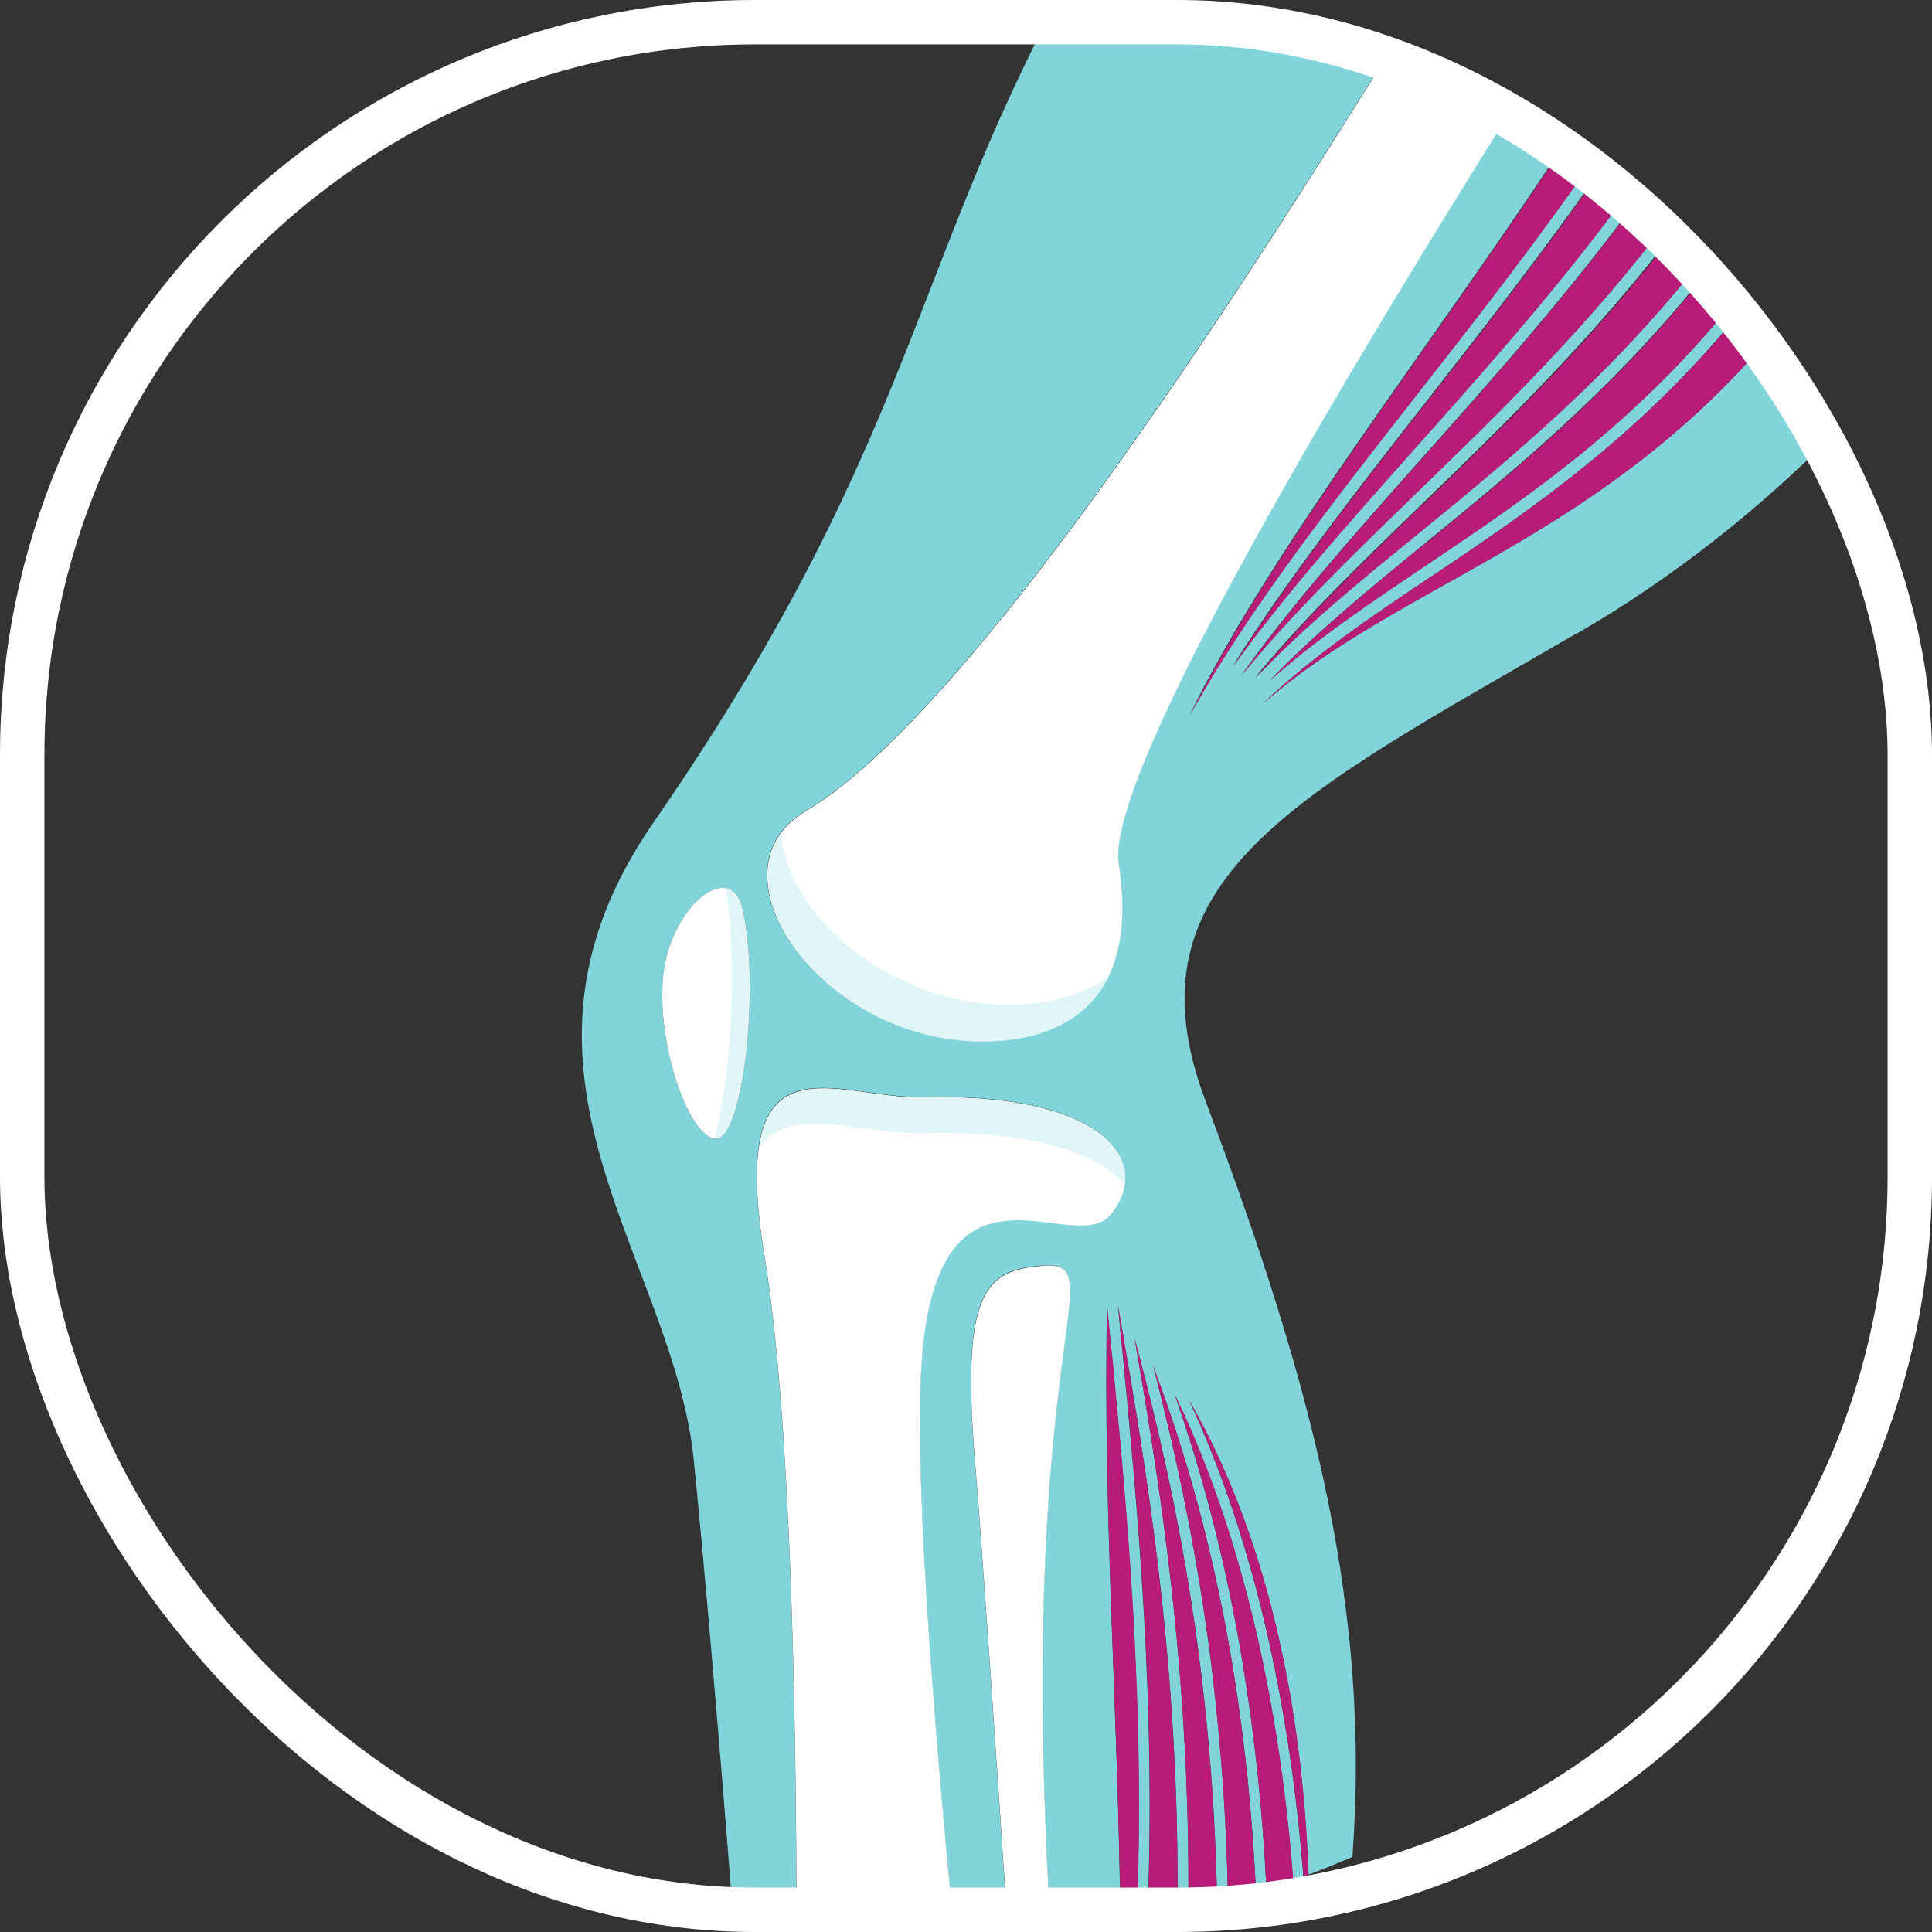
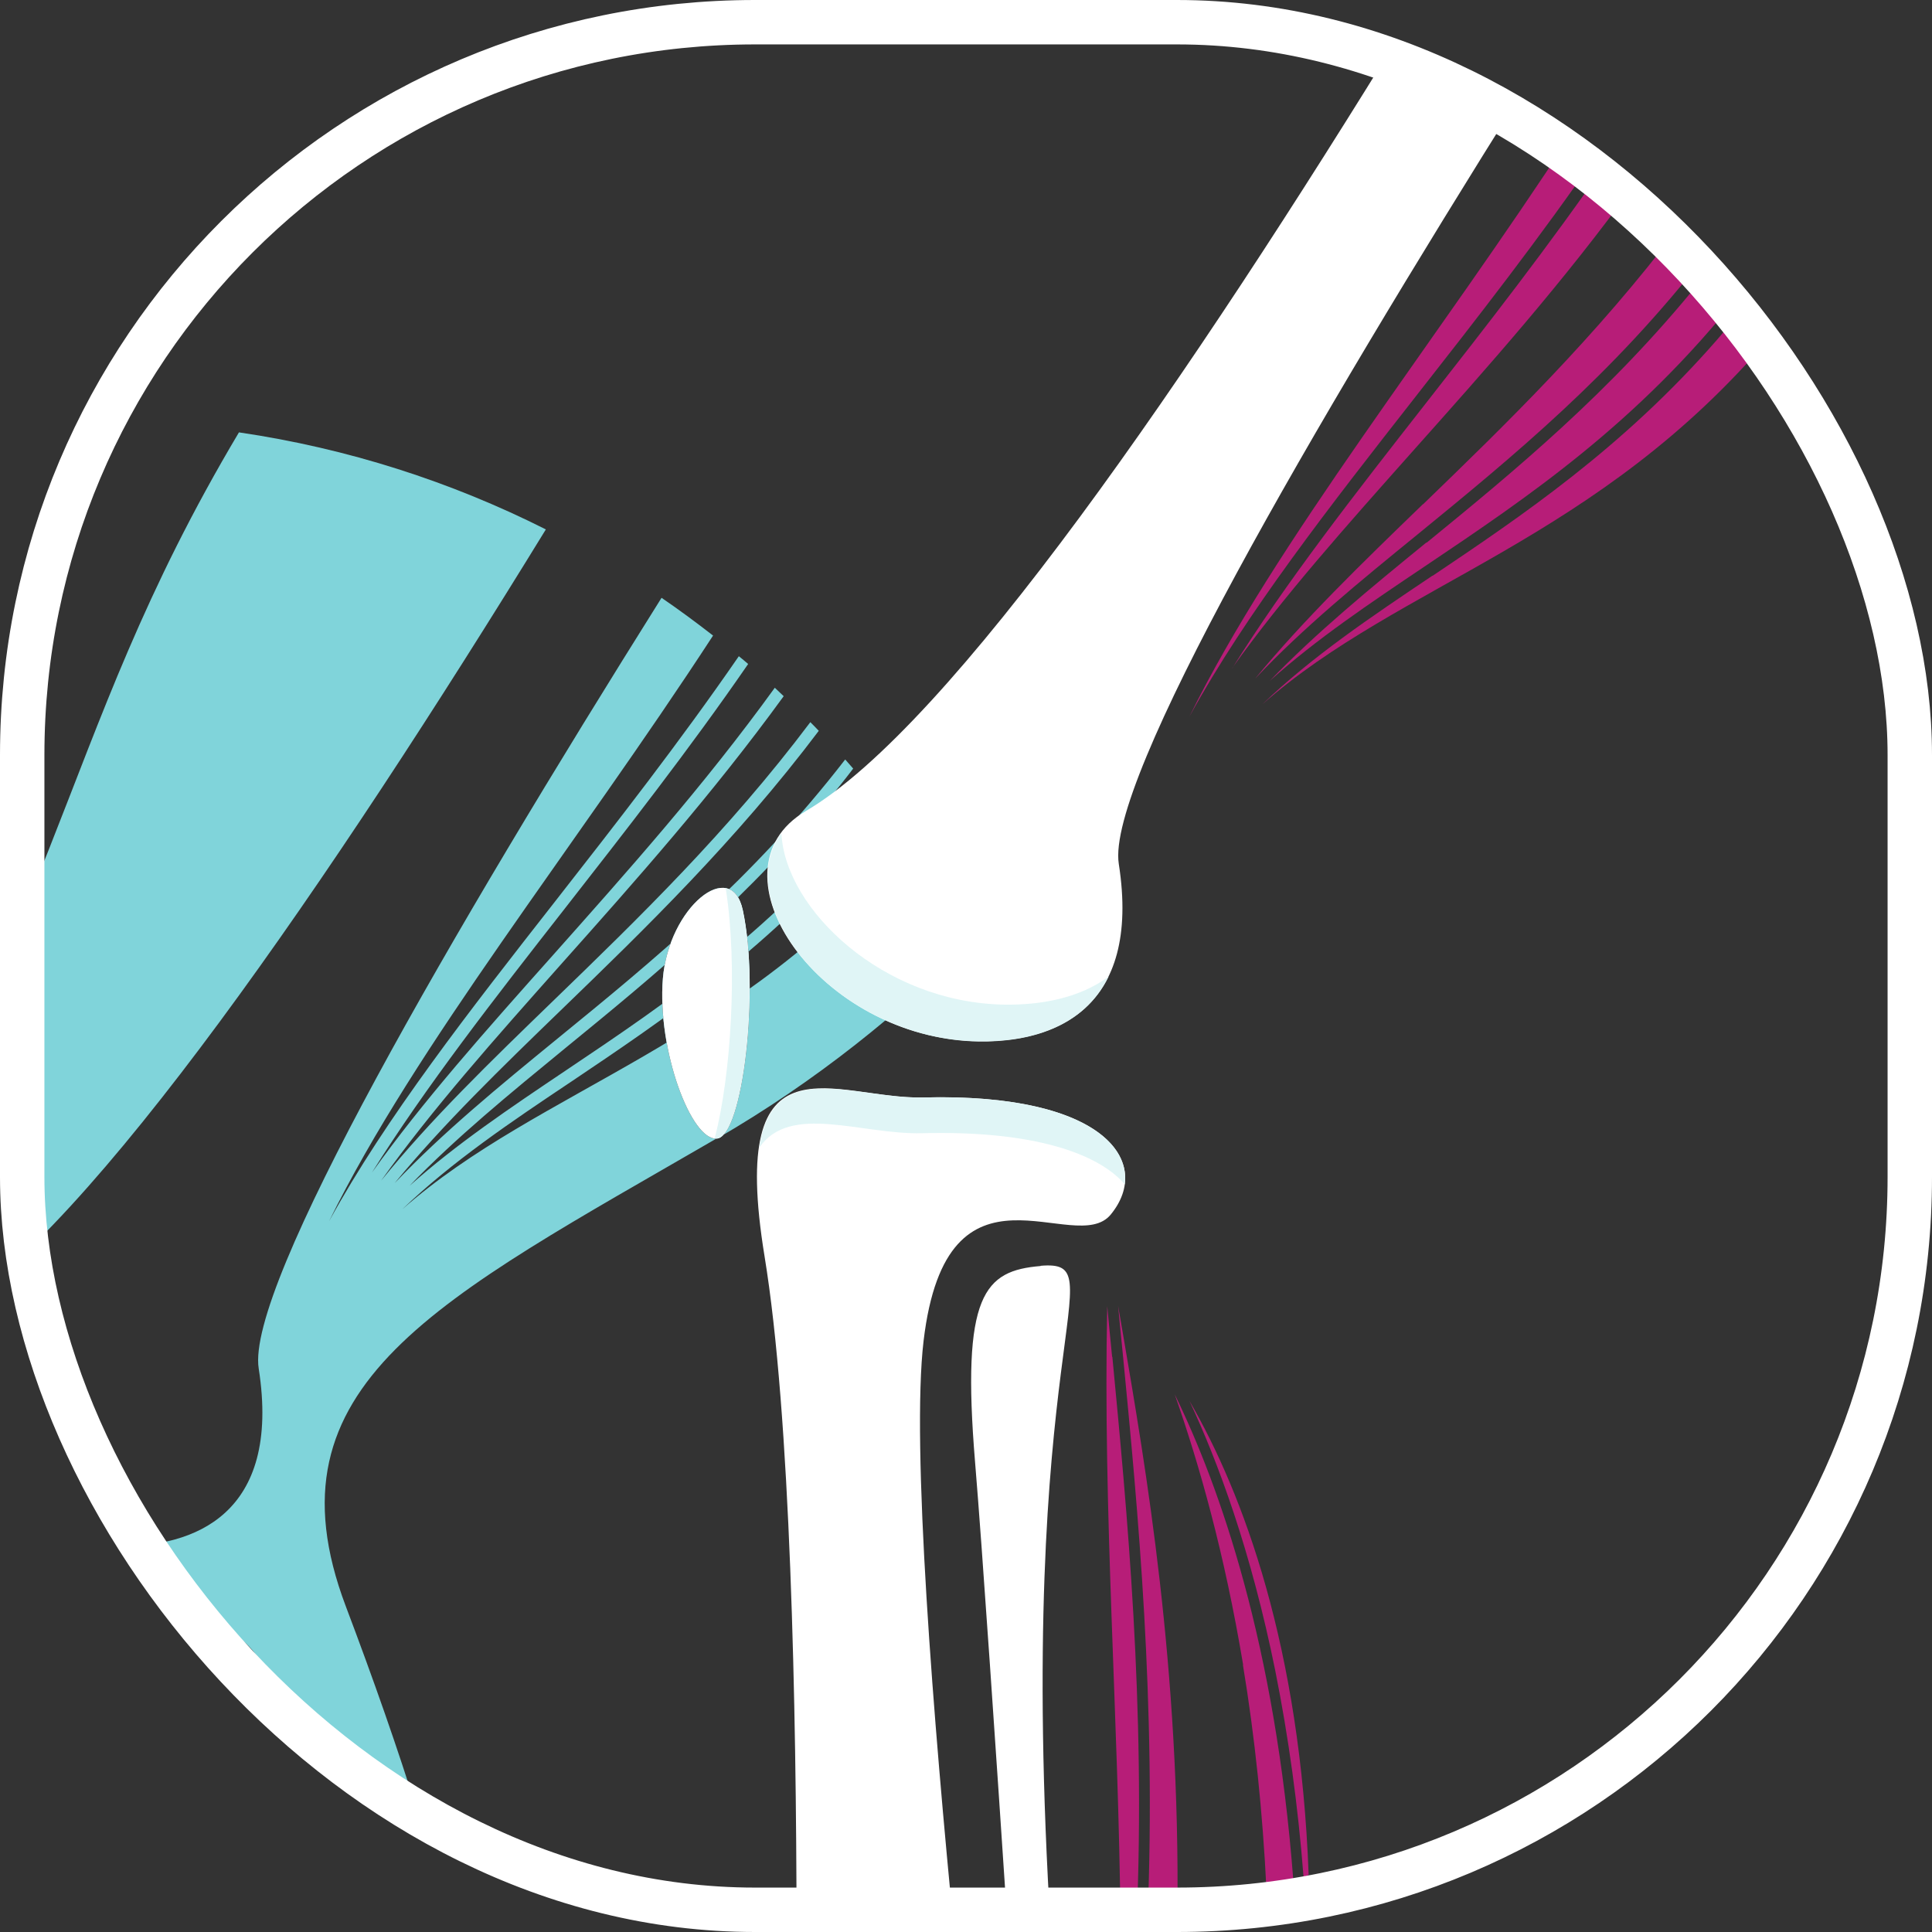
<svg xmlns="http://www.w3.org/2000/svg" id="Layer_2" data-name="Layer 2" viewBox="0 0 87 87">
  <rect x="0" y="0" width="87" height="87" fill="#333333" stroke="none" />
  <defs>
    <style>
      .cls-1, .cls-2 {
        fill: none;
      }

      .cls-3 {
        clip-path: url(#clippath);
      }

      .cls-4 {
        fill: #fff;
      }

      .cls-5 {
        fill: #80d4da;
      }

      .cls-6 {
        fill: #b71d78;
      }

      .cls-7 {
        fill: #e0f5f6;
      }

      .cls-2 {
        stroke: #fff;
        stroke-miterlimit: 10;
        stroke-width: 2px;
      }
    </style>
    <clipPath id="clippath">
      <path class="cls-1" d="M34,1h19c18.21,0,33,14.79,33,33v19c0,18.21-14.79,33-33,33h-19C15.79,86,1,71.21,1,53v-19C1,15.79,15.79,1,34,1Z" />
    </clipPath>
  </defs>
  <g id="Layer_1-2" data-name="Layer 1">
    <g class="cls-3">
-       <path class="cls-5" d="M32.29,51.27c-1.16,.13-2.7-3.99-2.44-7.2,.26-3.21,3.08-5.5,3.6-3.08,.77,3.6,0,10.15-1.16,10.28m38.72-22.74c4.44-2.57,8.28-5.68,11.57-8.98-.86-1.54-1.81-3.01-2.84-4.43-7.8,9.24-16.68,11.11-22.91,16.6,2.26-2.16,4.87-3.92,7.67-5.79,4-2.69,8.54-5.74,12.81-10.63,.46-.52,.91-1.06,1.34-1.61-.11-.14-.22-.28-.34-.43-4.61,5.82-9.53,9.13-14.12,12.21-2.53,1.7-4.91,3.3-7.03,5.19,2.09-2.17,4.49-4.13,7.05-6.23,3.88-3.17,8.27-6.76,12.32-11.78,.21-.26,.41-.52,.61-.78-.12-.14-.24-.27-.36-.41-4.17,5.39-8.69,9.09-12.92,12.54-2.68,2.19-5.19,4.25-7.37,6.54,2.18-2.65,4.78-5.17,7.56-7.86,3.66-3.54,7.8-7.55,11.54-12.51-.12-.13-.25-.26-.38-.39-3.71,4.93-7.75,8.84-11.54,12.51-2.87,2.78-5.56,5.38-7.79,8.14,2.28-3.2,5.12-6.39,8.16-9.81,3.28-3.68,6.76-7.59,9.97-12.01-.13-.13-.27-.25-.4-.38-3.2,4.43-6.69,8.33-9.97,12.02-3.04,3.41-5.88,6.6-8.17,9.81,2.41-3.85,5.51-7.83,8.71-11.92,2.71-3.47,5.57-7.12,8.23-10.98-.14-.12-.28-.24-.42-.35-2.66,3.86-5.52,7.52-8.24,11-3.9,4.98-7.66,9.79-10.21,14.44,3.87-7.88,11.07-16.82,17.29-26.37-.76-.59-1.53-1.16-2.32-1.7-9.47,15.09-18.73,31-18.14,34.71,1.03,6.61-2.97,8.04-6.31,7.99-7.15-.11-12.4-7.66-7.78-10.37,6.53-3.84,17.33-19.63,27.02-35.41-4.27-2.15-8.92-3.65-13.82-4.37-8.54,14.34-7.6,22.3-20.06,40.32-7.79,11.27,.88,19.51,1.82,28.69,.44,4.32,1.17,12.8,1.77,20.53,.94,.21,1.89,.38,2.85,.53,0-10.02-.27-23.09-1.44-30.24-1.69-10.32,3.19-7.06,7.16-7.16,8.22-.21,10.32,2.95,8.43,5.27-1.61,1.96-7.37-3.16-8.43,5.69-.56,4.71,.44,17.11,1.41,26.97,.81,0,1.61-.03,2.41-.07-.55-8.27-1.18-17.59-1.5-21.42-.63-7.59,.42-8.64,2.95-8.85,3.49-.29-1.22,3.2,.47,30.13,1.06-.1,2.1-.24,3.13-.42-.08-9.41-.8-18.64-.6-27.9,.07,.74,.14,1.5,.22,2.28,.67,6.92,1.51,15.7,1.1,25.49,.16-.03,.33-.06,.49-.09,.41-9.77-.44-18.53-1.1-25.44-.08-.77-.15-1.52-.22-2.25,.07,.39,.14,.8,.21,1.21,1.05,6.08,2.6,15.08,2.47,26.19,.16-.04,.33-.08,.49-.11,.12-10.89-1.37-19.75-2.42-25.82,1.41,5.28,3.51,13.88,3.72,25.49,.16-.04,.33-.09,.49-.13-.06-3.37-.28-6.69-.67-9.95-.69-5.85-1.78-10.59-2.7-14.15,1.66,4.39,4.1,12.22,4.63,23.72,.16-.05,.31-.1,.47-.15-.17-3.49-.52-6.86-1.06-10.12-.83-5.04-1.97-9.01-3.08-12.18,2.03,4.17,4.53,11.26,5.34,21.89,.15-.06,.31-.11,.46-.17-.25-3.23-.68-6.32-1.27-9.27-1.09-5.4-2.58-9.41-3.87-12.17,2.44,4.21,4.99,11.12,5.37,21.35,.67-.25,1.33-.52,1.98-.8,.81-10.98-1.62-20.83-6.61-34.03-3.79-10.03,4.18-13.8,16.71-21.07" />
+       <path class="cls-5" d="M32.29,51.27c-1.16,.13-2.7-3.99-2.44-7.2,.26-3.21,3.08-5.5,3.6-3.08,.77,3.6,0,10.15-1.16,10.28c4.44-2.57,8.28-5.68,11.57-8.98-.86-1.54-1.81-3.01-2.84-4.43-7.8,9.24-16.68,11.11-22.91,16.6,2.26-2.16,4.87-3.92,7.67-5.79,4-2.69,8.54-5.74,12.81-10.63,.46-.52,.91-1.06,1.34-1.61-.11-.14-.22-.28-.34-.43-4.61,5.82-9.53,9.13-14.12,12.21-2.53,1.7-4.91,3.3-7.03,5.19,2.09-2.17,4.49-4.13,7.05-6.23,3.88-3.17,8.27-6.76,12.32-11.78,.21-.26,.41-.52,.61-.78-.12-.14-.24-.27-.36-.41-4.17,5.39-8.69,9.09-12.92,12.54-2.68,2.19-5.19,4.25-7.37,6.54,2.18-2.65,4.78-5.17,7.56-7.86,3.66-3.54,7.8-7.55,11.54-12.51-.12-.13-.25-.26-.38-.39-3.71,4.93-7.75,8.84-11.54,12.51-2.87,2.78-5.56,5.38-7.79,8.14,2.28-3.2,5.12-6.39,8.16-9.81,3.28-3.68,6.76-7.59,9.97-12.01-.13-.13-.27-.25-.4-.38-3.2,4.43-6.69,8.33-9.97,12.02-3.04,3.41-5.88,6.6-8.17,9.81,2.41-3.85,5.51-7.83,8.71-11.92,2.71-3.47,5.57-7.12,8.23-10.98-.14-.12-.28-.24-.42-.35-2.66,3.86-5.52,7.52-8.24,11-3.9,4.98-7.66,9.79-10.21,14.44,3.87-7.88,11.07-16.82,17.29-26.37-.76-.59-1.53-1.16-2.32-1.7-9.47,15.09-18.73,31-18.14,34.71,1.03,6.61-2.97,8.04-6.31,7.99-7.15-.11-12.4-7.66-7.78-10.37,6.53-3.84,17.33-19.63,27.02-35.41-4.27-2.15-8.92-3.65-13.82-4.37-8.54,14.34-7.6,22.3-20.06,40.32-7.79,11.27,.88,19.51,1.82,28.69,.44,4.32,1.17,12.8,1.77,20.53,.94,.21,1.89,.38,2.85,.53,0-10.02-.27-23.09-1.44-30.24-1.69-10.32,3.19-7.06,7.16-7.16,8.22-.21,10.32,2.95,8.43,5.27-1.61,1.96-7.37-3.16-8.43,5.69-.56,4.71,.44,17.11,1.41,26.97,.81,0,1.61-.03,2.41-.07-.55-8.27-1.18-17.59-1.5-21.42-.63-7.59,.42-8.64,2.95-8.85,3.49-.29-1.22,3.2,.47,30.13,1.06-.1,2.1-.24,3.13-.42-.08-9.41-.8-18.64-.6-27.9,.07,.74,.14,1.5,.22,2.28,.67,6.92,1.51,15.7,1.1,25.49,.16-.03,.33-.06,.49-.09,.41-9.77-.44-18.53-1.1-25.44-.08-.77-.15-1.52-.22-2.25,.07,.39,.14,.8,.21,1.21,1.05,6.08,2.6,15.08,2.47,26.19,.16-.04,.33-.08,.49-.11,.12-10.89-1.37-19.75-2.42-25.82,1.41,5.28,3.51,13.88,3.72,25.49,.16-.04,.33-.09,.49-.13-.06-3.37-.28-6.69-.67-9.95-.69-5.85-1.78-10.59-2.7-14.15,1.66,4.39,4.1,12.22,4.63,23.72,.16-.05,.31-.1,.47-.15-.17-3.49-.52-6.86-1.06-10.12-.83-5.04-1.97-9.01-3.08-12.18,2.03,4.17,4.53,11.26,5.34,21.89,.15-.06,.31-.11,.46-.17-.25-3.23-.68-6.32-1.27-9.27-1.09-5.4-2.58-9.41-3.87-12.17,2.44,4.21,4.99,11.12,5.37,21.35,.67-.25,1.33-.52,1.98-.8,.81-10.98-1.62-20.83-6.61-34.03-3.79-10.03,4.18-13.8,16.71-21.07" />
      <path class="cls-4" d="M36.29,36.52c-4.61,2.71,.63,10.27,7.78,10.37,3.34,.05,7.34-1.38,6.31-7.99-.58-3.71,8.68-19.62,18.15-34.71-1.66-1.14-3.41-2.17-5.22-3.08-9.68,15.78-20.49,31.57-27.02,35.41" />
      <path class="cls-4" d="M41.59,60.38c1.05-8.85,6.82-3.72,8.43-5.69,1.9-2.32-.21-5.48-8.43-5.27-3.97,.1-8.85-3.16-7.16,7.16,1.17,7.15,1.43,20.22,1.44,30.24,2.27,.35,4.6,.53,6.97,.53,.05,0,.11,0,.16,0-.97-9.87-1.97-22.27-1.41-26.97" />
      <path class="cls-4" d="M46.86,57.01c-2.53,.21-3.58,1.26-2.95,8.85,.32,3.84,.95,13.16,1.5,21.42,.64-.03,1.28-.08,1.92-.15-1.69-26.93,3.02-30.42-.47-30.13" />
      <path class="cls-4" d="M29.85,44.07c-.26,3.21,1.28,7.33,2.44,7.2,1.16-.13,1.93-6.68,1.16-10.28-.52-2.42-3.34-.13-3.6,3.08" />
      <path class="cls-6" d="M64.08,22.7c-2.78,2.69-5.38,5.21-7.56,7.86,2.17-2.3,4.68-4.35,7.37-6.54,4.22-3.45,8.74-7.15,12.92-12.54-.39-.43-.79-.86-1.19-1.28-3.74,4.96-7.88,8.97-11.54,12.51" />
      <path class="cls-6" d="M55.49,30.08c2.29-3.21,5.13-6.39,8.17-9.81,3.29-3.69,6.77-7.59,9.97-12.02-.39-.36-.79-.72-1.2-1.06-2.66,3.86-5.51,7.51-8.23,10.98-3.2,4.09-6.3,8.06-8.71,11.92" />
-       <path class="cls-6" d="M55.9,30.44c2.24-2.76,4.92-5.35,7.79-8.14,3.79-3.67,7.83-7.58,11.54-12.51-.39-.4-.79-.79-1.2-1.17-3.21,4.42-6.68,8.32-9.97,12.01-3.05,3.42-5.88,6.6-8.16,9.81" />
      <path class="cls-6" d="M64.23,24.43c-2.56,2.09-4.96,4.06-7.05,6.23,2.11-1.89,4.5-3.49,7.03-5.19,4.58-3.08,9.51-6.39,14.12-12.21-.38-.47-.76-.93-1.16-1.38-.2,.26-.41,.52-.61,.78-4.05,5.02-8.44,8.61-12.32,11.78" />
      <path class="cls-6" d="M64.51,25.92c-2.8,1.88-5.41,3.63-7.67,5.8,6.22-5.49,15.1-7.35,22.91-16.59-.35-.49-.72-.97-1.09-1.44-.44,.55-.89,1.09-1.34,1.61-4.27,4.89-8.81,7.94-12.81,10.63" />
      <path class="cls-6" d="M63.77,17.83c2.72-3.47,5.58-7.13,8.24-11-.38-.32-.77-.63-1.16-.93-6.22,9.56-13.42,18.5-17.29,26.37,2.55-4.65,6.31-9.46,10.21-14.44" />
      <path class="cls-6" d="M57.43,75.25c.59,2.95,1.02,6.04,1.27,9.27,.08-.03,.16-.06,.23-.09-.38-10.23-2.93-17.14-5.37-21.35,1.29,2.75,2.78,6.77,3.87,12.17" />
      <path class="cls-6" d="M50.08,61.1c-.08-.78-.15-1.54-.22-2.28-.2,9.26,.51,18.49,.6,27.9,.24-.04,.48-.08,.72-.13,.42-9.79-.43-18.57-1.09-25.49" />
      <path class="cls-6" d="M55.97,74.97c.54,3.26,.89,6.64,1.06,10.12,.4-.13,.81-.27,1.21-.41-.81-10.63-3.31-17.73-5.34-21.89,1.11,3.17,2.24,7.15,3.08,12.18" />
-       <path class="cls-6" d="M53.51,86.09c.43-.1,.87-.21,1.3-.33-.21-11.61-2.31-20.21-3.72-25.49,1.05,6.07,2.54,14.93,2.42,25.82" />
      <path class="cls-6" d="M50.56,60.02c-.07-.41-.14-.82-.21-1.21,.07,.73,.14,1.48,.22,2.25,.67,6.91,1.51,15.67,1.1,25.44,.45-.09,.91-.18,1.35-.29,.13-11.11-1.42-20.11-2.46-26.19" />
-       <path class="cls-6" d="M54.63,75.68c.38,3.26,.61,6.58,.67,9.95,.42-.12,.84-.25,1.26-.38-.53-11.51-2.97-19.34-4.63-23.73,.92,3.57,2.01,8.31,2.71,14.15" />
      <path class="cls-7" d="M50.65,53.33c.27-2.02-2.37-4.08-9.06-3.91-3.12,.08-6.79-1.89-7.4,2.26,1.39-2.02,4.57-.58,7.34-.65,5.03-.13,7.93,.92,9.12,2.3" />
      <path class="cls-7" d="M35.18,37.53c-2.36,3.21,2.49,9.27,8.9,9.37,2.21,.03,4.7-.59,5.84-2.92-1.33,.98-3.07,1.28-4.67,1.26-5.48-.08-9.89-4.29-10.06-7.7" />
      <path class="cls-7" d="M33.44,40.99c-.13-.61-.41-.92-.76-.99,.55,3.49,.24,8.42-.49,11.24,.03,0,.06,.03,.09,.03,1.16-.13,1.93-6.68,1.16-10.28" />
    </g>
    <rect class="cls-2" x="1" y="1" width="85" height="85" rx="33" ry="33" />
  </g>
</svg>